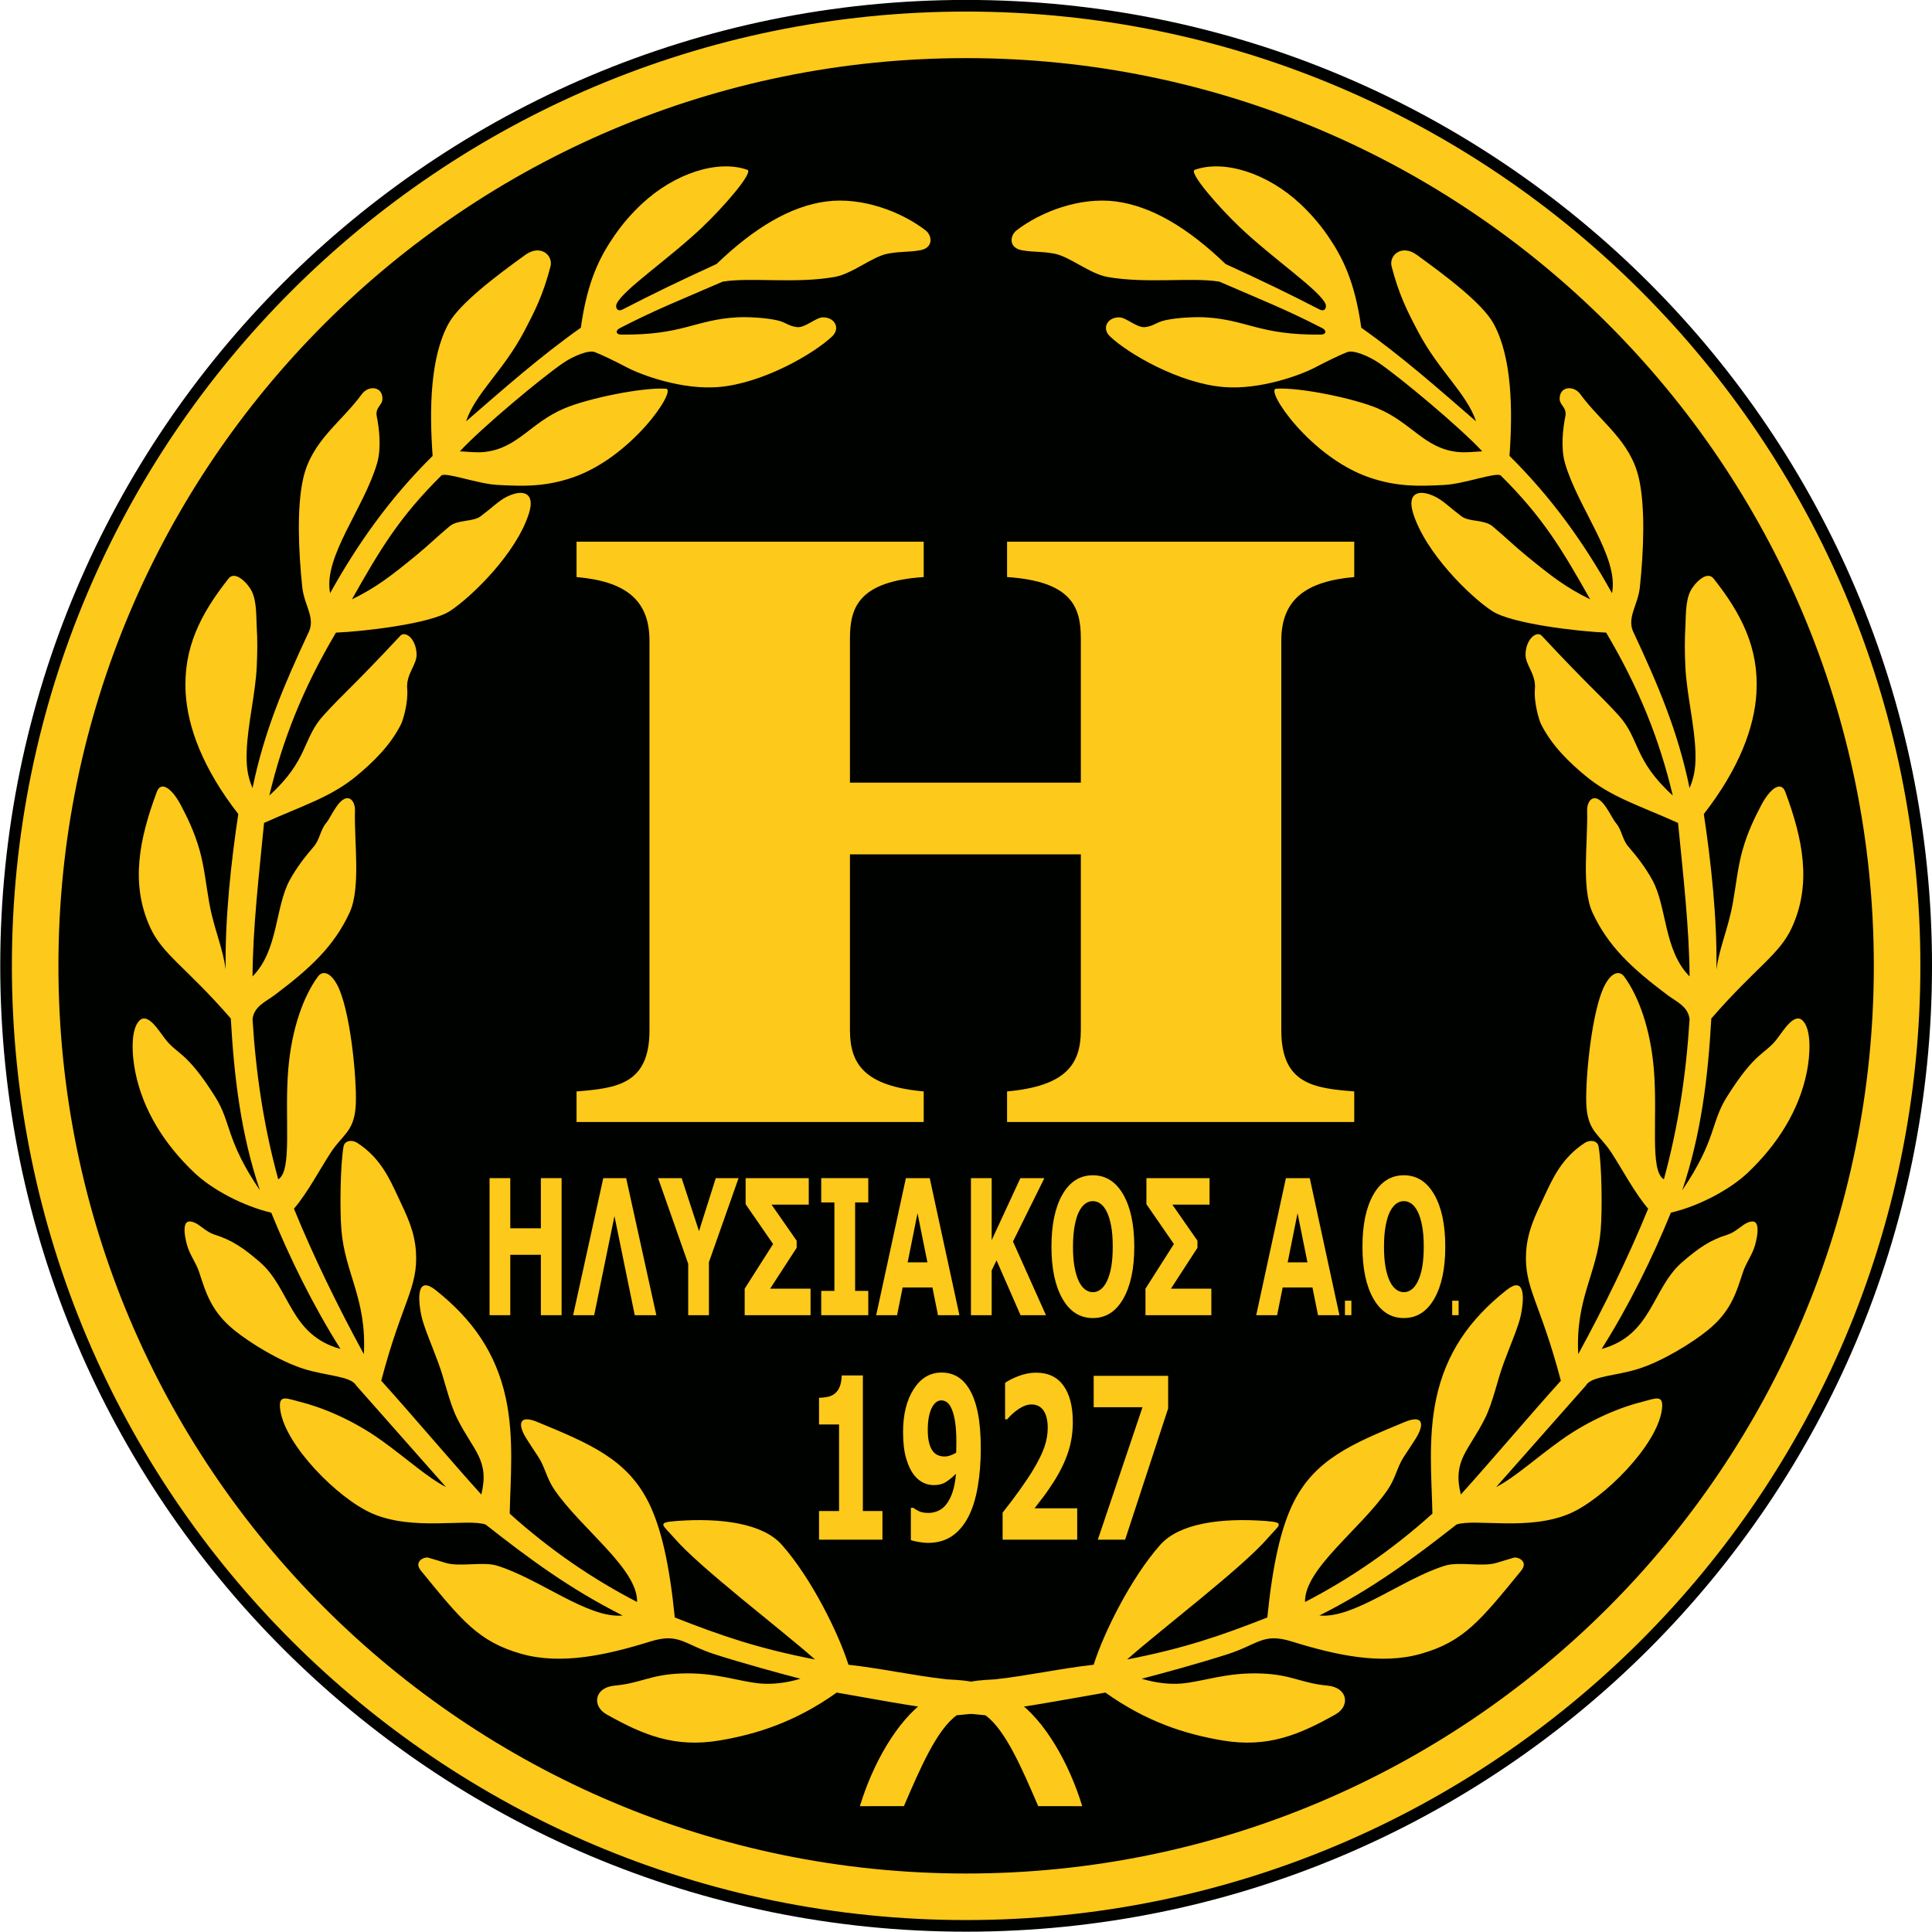
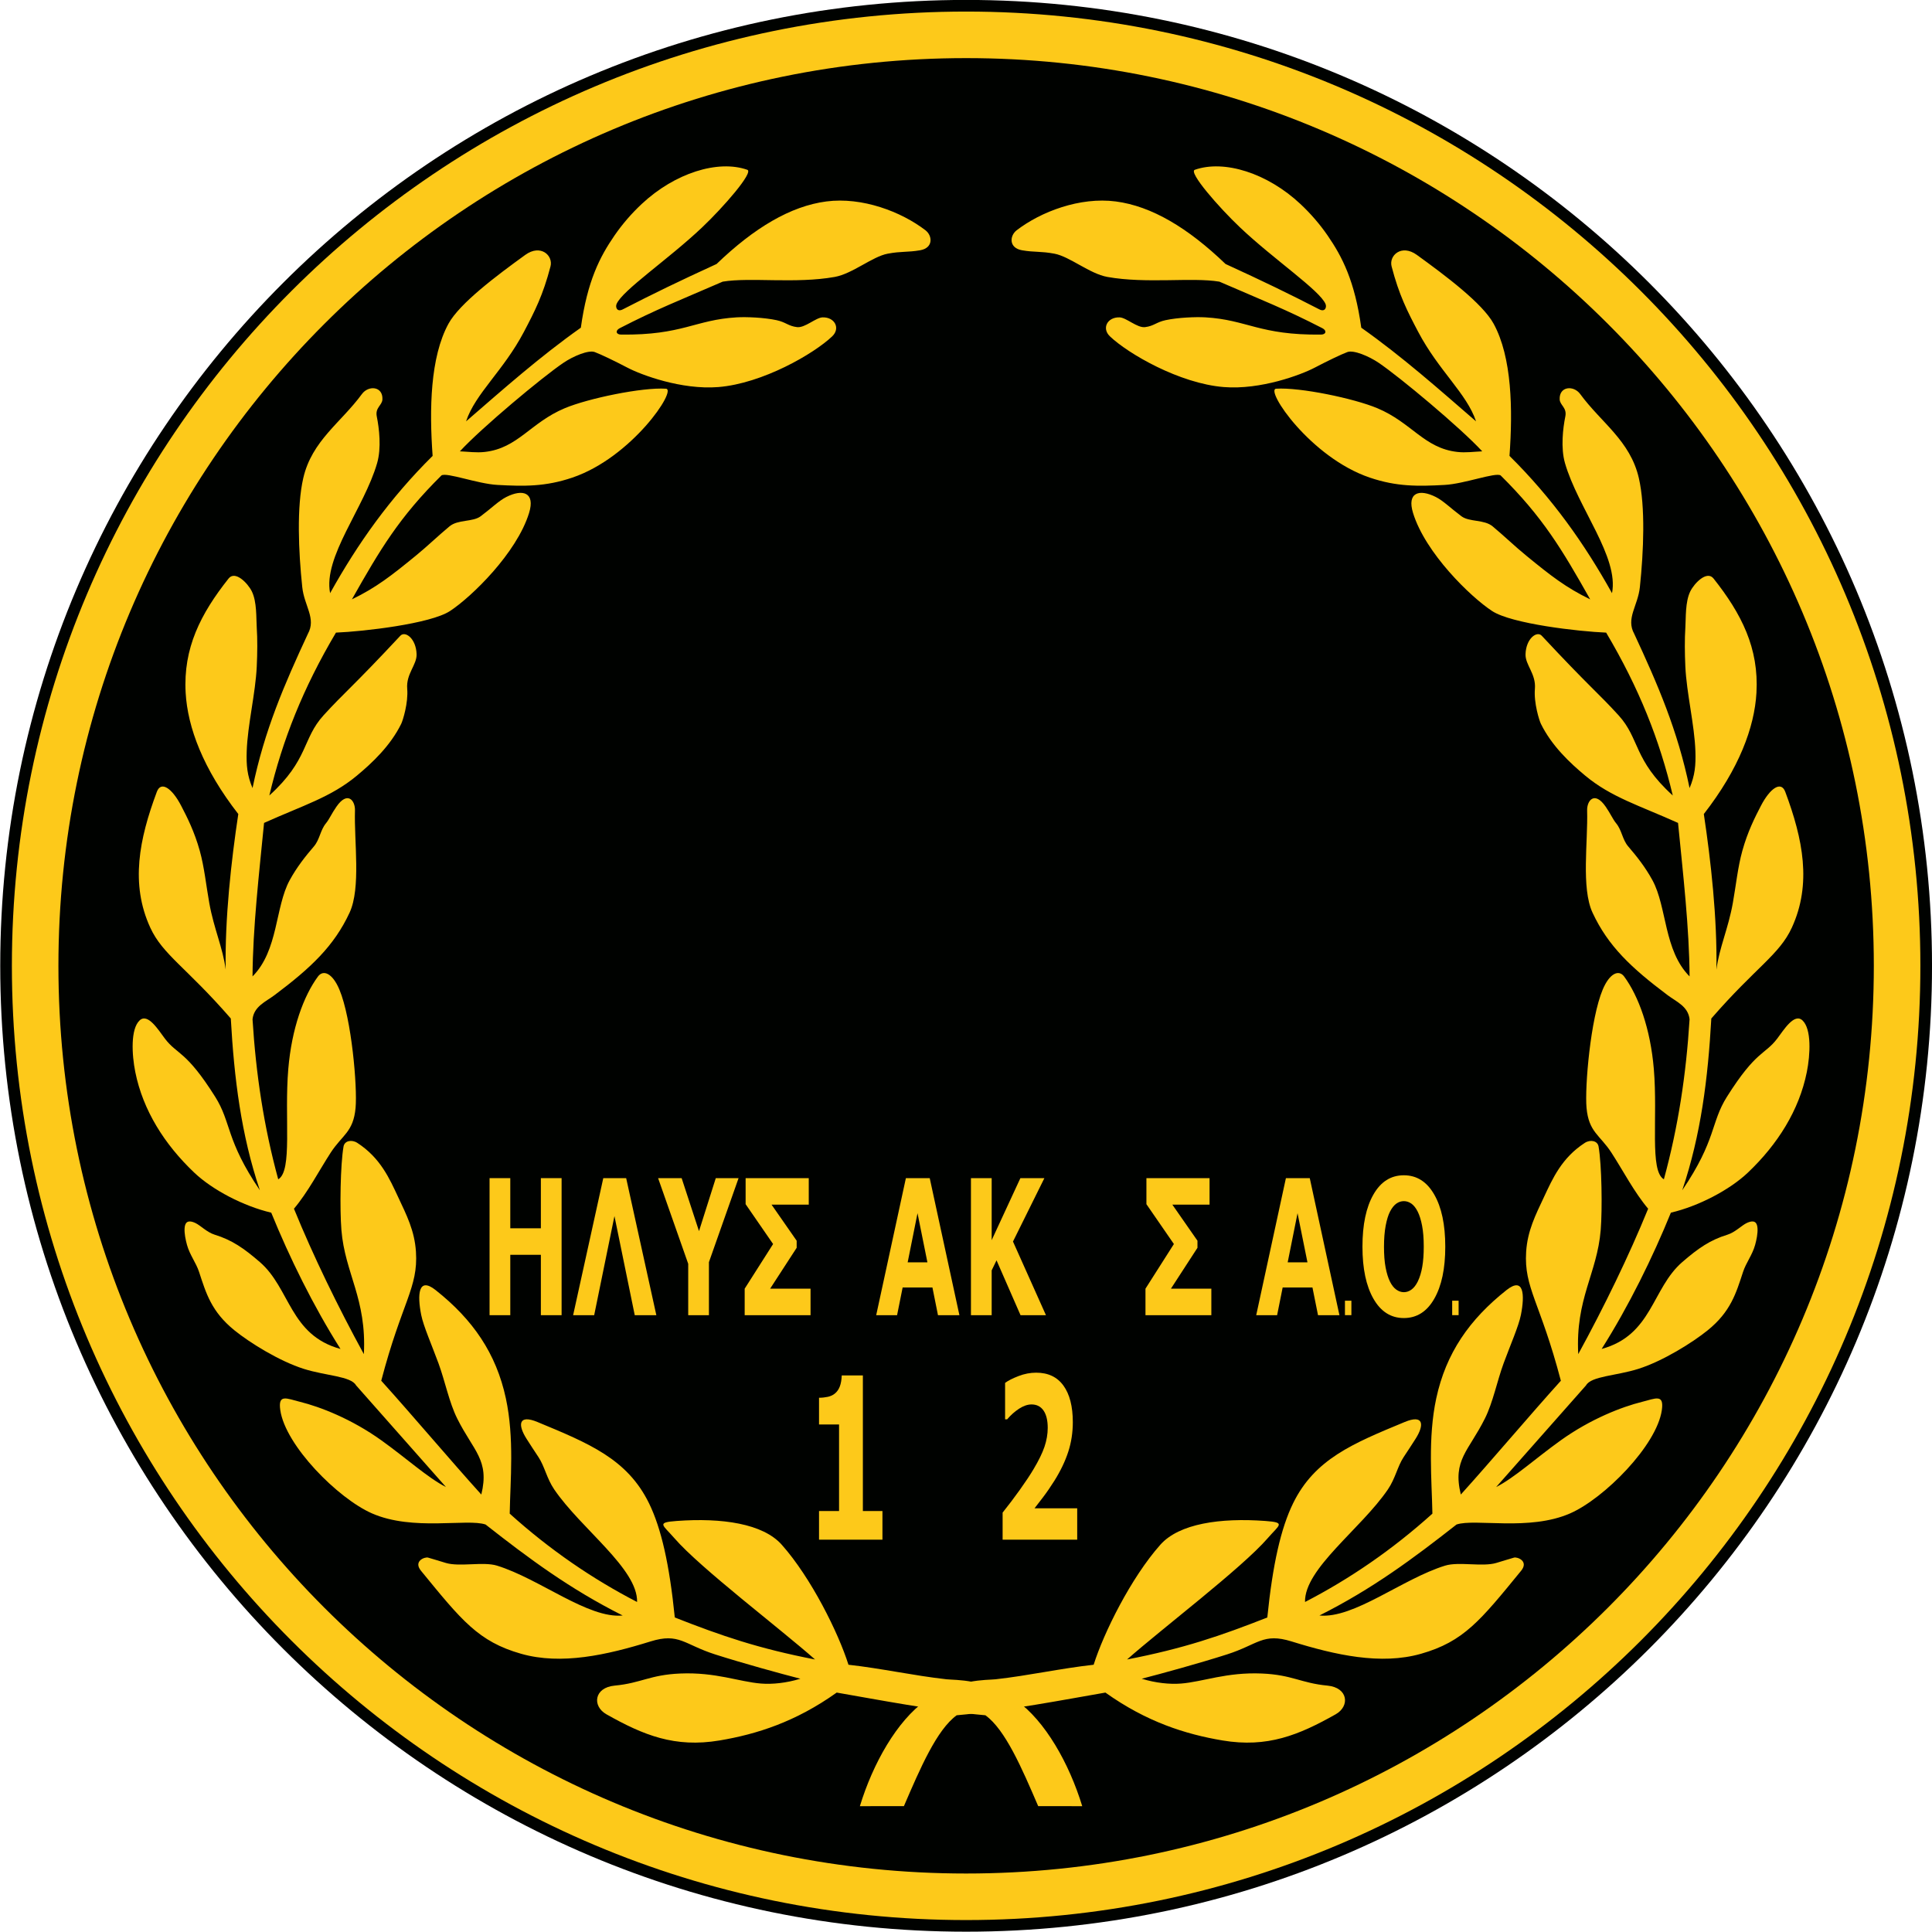
<svg xmlns="http://www.w3.org/2000/svg" width="567pt" height="567pt" viewBox="0 0 567 567" version="1.1">
  <g id="surface1">
-     <path style=" stroke:none;fill-rule:evenodd;fill:rgb(0%,0.784%,0%);fill-opacity:1;" d="M 283.535 -0.02 C 440.09 -0.02 567.004 126.891 567.004 283.445 C 567.004 440 440.09 566.91 283.535 566.91 C 126.984 566.91 0.07 440 0.07 283.445 C 0.07 126.891 126.984 -0.02 283.535 -0.02 Z M 283.535 -0.02 " />
+     <path style=" stroke:none;fill-rule:evenodd;fill:rgb(0%,0.784%,0%);fill-opacity:1;" d="M 283.535 -0.02 C 440.09 -0.02 567.004 126.891 567.004 283.445 C 567.004 440 440.09 566.91 283.535 566.91 C 126.984 566.91 0.07 440 0.07 283.445 C 0.07 126.891 126.984 -0.02 283.535 -0.02 M 283.535 -0.02 " />
    <path style=" stroke:none;fill-rule:evenodd;fill:rgb(99.219%,78.906%,10.205%);fill-opacity:1;" d="M 283.535 3.395 C 438.203 3.395 563.59 128.777 563.59 283.445 C 563.59 438.113 438.203 563.496 283.535 563.496 C 128.867 563.496 3.488 438.113 3.488 283.445 C 3.488 128.777 128.867 3.395 283.535 3.395 Z M 283.535 3.395 " />
    <path style=" stroke:none;fill-rule:evenodd;fill:rgb(0%,0.784%,0%);fill-opacity:1;" d="M 283.535 17.055 C 430.66 17.055 549.926 136.32 549.926 283.445 C 549.926 430.566 430.66 549.836 283.535 549.836 C 136.414 549.836 17.145 430.566 17.145 283.445 C 17.145 136.32 136.414 17.055 283.535 17.055 Z M 283.535 17.055 " />
    <path style=" stroke:none;fill-rule:evenodd;fill:rgb(99.219%,78.906%,10.205%);fill-opacity:1;" d="M 258.98 451.859 L 240.367 451.859 L 240.367 443.461 L 246.246 443.461 L 246.246 418.059 L 240.367 418.059 L 240.367 410.211 C 241.266 410.211 242.129 410.113 242.961 409.938 C 243.781 409.75 244.465 409.43 245.012 408.977 C 245.66 408.449 246.152 407.742 246.473 406.883 C 246.797 406.023 246.984 404.945 247.035 403.656 L 253.234 403.656 L 253.234 443.461 L 258.98 443.461 Z M 258.98 451.859 " />
-     <path style=" stroke:none;fill-rule:evenodd;fill:rgb(99.219%,78.906%,10.205%);fill-opacity:1;" d="M 287.84 425.121 C 287.84 429.145 287.539 432.891 286.941 436.363 C 286.344 439.824 285.43 442.746 284.215 445.113 C 282.887 447.672 281.242 449.59 279.281 450.879 C 277.324 452.156 275.039 452.797 272.43 452.797 C 271.504 452.797 270.504 452.695 269.43 452.508 C 268.355 452.309 267.652 452.133 267.316 451.992 L 267.316 442.523 L 268.062 442.523 C 268.441 442.832 268.969 443.152 269.672 443.492 C 270.359 443.836 271.305 444.012 272.504 444.012 C 273.477 444.012 274.43 443.801 275.371 443.383 C 276.305 442.965 277.109 442.305 277.785 441.398 C 278.52 440.43 279.129 439.219 279.602 437.762 C 280.074 436.309 280.395 434.566 280.555 432.516 C 279.469 433.598 278.465 434.414 277.531 434.984 C 276.602 435.559 275.445 435.844 274.059 435.844 C 273.012 435.844 272.008 435.625 271.055 435.184 C 270.098 434.742 269.227 434.059 268.441 433.133 C 267.406 431.867 266.574 430.191 265.965 428.109 C 265.34 426.039 265.031 423.414 265.031 420.25 C 265.031 415.105 266.07 410.918 268.145 407.676 C 270.23 404.438 272.953 402.816 276.32 402.816 C 278.062 402.816 279.594 403.203 280.938 403.996 C 282.281 404.777 283.441 405.98 284.414 407.59 C 285.555 409.441 286.402 411.797 286.977 414.664 C 287.555 417.527 287.84 421.012 287.84 425.121 Z M 280.672 423.316 C 280.672 420.691 280.523 418.531 280.227 416.848 C 279.934 415.148 279.531 413.848 279.02 412.922 C 278.66 412.227 278.238 411.73 277.766 411.434 C 277.297 411.137 276.797 410.984 276.27 410.984 C 275.777 410.984 275.32 411.125 274.871 411.422 C 274.43 411.711 274.004 412.207 273.594 412.922 C 273.203 413.605 272.891 414.508 272.645 415.633 C 272.402 416.746 272.277 418.09 272.277 419.633 C 272.277 421.145 272.41 422.41 272.672 423.426 C 272.934 424.449 273.297 425.266 273.758 425.871 C 274.191 426.445 274.715 426.852 275.305 427.094 C 275.895 427.328 276.539 427.449 277.242 427.449 C 277.805 427.449 278.414 427.328 279.078 427.074 C 279.734 426.832 280.254 426.578 280.613 426.324 C 280.613 426.082 280.629 425.738 280.645 425.297 C 280.664 424.859 280.672 424.195 280.672 423.316 Z M 280.672 423.316 " />
    <path style=" stroke:none;fill-rule:evenodd;fill:rgb(99.219%,78.906%,10.205%);fill-opacity:1;" d="M 316.137 451.859 L 294.246 451.859 L 294.246 443.914 C 295.922 441.828 297.594 439.613 299.277 437.266 C 300.949 434.918 302.301 432.891 303.309 431.195 C 304.816 428.672 305.891 426.477 306.531 424.605 C 307.164 422.73 307.484 420.879 307.484 419.051 C 307.484 416.855 307.074 415.16 306.258 413.969 C 305.438 412.781 304.262 412.172 302.727 412.172 C 301.578 412.172 300.367 412.594 299.102 413.406 C 297.84 414.223 296.66 415.27 295.574 416.539 L 294.973 416.539 L 294.973 405.848 C 295.863 405.188 297.172 404.516 298.898 403.852 C 300.629 403.18 302.363 402.852 304.094 402.852 C 307.594 402.852 310.258 404.105 312.094 406.641 C 313.926 409.164 314.848 412.746 314.848 417.375 C 314.848 420.406 314.406 423.293 313.523 426.027 C 312.641 428.758 311.301 431.582 309.492 434.488 C 308.352 436.297 307.211 437.961 306.062 439.473 C 304.914 440.992 304.094 442.051 303.609 442.656 L 316.137 442.656 Z M 316.137 451.859 " />
-     <path style=" stroke:none;fill-rule:evenodd;fill:rgb(99.219%,78.906%,10.205%);fill-opacity:1;" d="M 342.828 413.34 L 330.203 451.859 L 322.188 451.859 L 335.297 412.988 L 320.973 412.988 L 320.973 403.785 L 342.828 403.785 Z M 342.828 413.34 " />
    <path style=" stroke:none;fill-rule:evenodd;fill:rgb(99.219%,78.906%,10.205%);fill-opacity:1;" d="M 164.816 385.98 L 158.734 385.98 L 158.734 368.258 L 149.758 368.258 L 149.758 385.98 L 143.676 385.98 L 143.676 345.758 L 149.758 345.758 L 149.758 360.477 L 158.734 360.477 L 158.734 345.758 L 164.816 345.758 Z M 164.816 385.98 " />
    <path style=" stroke:none;fill-rule:evenodd;fill:rgb(99.219%,78.906%,10.205%);fill-opacity:1;" d="M 192.621 385.98 L 186.285 385.98 L 180.328 356.887 L 174.379 385.98 L 168.199 385.98 L 177.051 345.758 L 183.766 345.758 Z M 192.621 385.98 " />
    <path style=" stroke:none;fill-rule:evenodd;fill:rgb(99.219%,78.906%,10.205%);fill-opacity:1;" d="M 216.754 345.758 L 208.055 370.414 L 208.055 385.98 L 201.977 385.98 L 201.977 370.902 L 193.137 345.758 L 200.047 345.758 L 205.141 361.312 L 210.066 345.758 Z M 216.754 345.758 " />
    <path style=" stroke:none;fill-rule:evenodd;fill:rgb(99.219%,78.906%,10.205%);fill-opacity:1;" d="M 237.879 385.98 L 218.547 385.98 L 218.547 378.199 L 226.887 365.094 L 218.824 353.402 L 218.824 345.758 L 237.352 345.758 L 237.352 353.531 L 226.43 353.531 L 233.805 364.125 L 233.805 366.199 L 226.016 378.199 L 237.879 378.199 Z M 237.879 385.98 " />
-     <path style=" stroke:none;fill-rule:evenodd;fill:rgb(99.219%,78.906%,10.205%);fill-opacity:1;" d="M 254.82 385.98 L 241.012 385.98 L 241.012 378.852 L 244.879 378.852 L 244.879 352.887 L 241.012 352.887 L 241.012 345.758 L 254.82 345.758 L 254.82 352.887 L 250.961 352.887 L 250.961 378.852 L 254.82 378.852 Z M 254.82 385.98 " />
    <path style=" stroke:none;fill-rule:evenodd;fill:rgb(99.219%,78.906%,10.205%);fill-opacity:1;" d="M 281.566 385.98 L 275.277 385.98 L 273.648 377.848 L 264.906 377.848 L 263.273 385.98 L 257.145 385.98 L 265.859 345.758 L 272.855 345.758 Z M 272.176 370.469 L 269.273 356.047 L 266.379 370.469 Z M 272.176 370.469 " />
    <path style=" stroke:none;fill-rule:evenodd;fill:rgb(99.219%,78.906%,10.205%);fill-opacity:1;" d="M 306.965 385.98 L 299.504 385.98 L 292.461 369.879 L 291.035 372.82 L 291.035 385.98 L 284.953 385.98 L 284.953 345.758 L 291.035 345.758 L 291.035 363.961 L 299.461 345.758 L 306.504 345.758 L 297.289 364.367 Z M 306.965 385.98 " />
-     <path style=" stroke:none;fill-rule:evenodd;fill:rgb(99.219%,78.906%,10.205%);fill-opacity:1;" d="M 332.887 365.879 C 332.887 372.297 331.812 377.387 329.652 381.156 C 327.504 384.93 324.523 386.82 320.727 386.82 C 316.938 386.82 313.965 384.93 311.809 381.156 C 309.656 377.387 308.578 372.297 308.578 365.879 C 308.578 359.414 309.656 354.305 311.809 350.555 C 313.965 346.789 316.938 344.918 320.727 344.918 C 324.504 344.918 327.477 346.789 329.637 350.555 C 331.805 354.305 332.887 359.414 332.887 365.879 Z M 324.828 376.066 C 325.422 374.84 325.855 373.395 326.141 371.734 C 326.426 370.066 326.566 368.109 326.566 365.852 C 326.566 363.445 326.406 361.387 326.078 359.691 C 325.754 358.004 325.32 356.629 324.797 355.586 C 324.254 354.508 323.633 353.727 322.938 353.234 C 322.234 352.746 321.496 352.508 320.742 352.508 C 319.969 352.508 319.242 352.738 318.562 353.207 C 317.883 353.68 317.254 354.453 316.688 355.531 C 316.156 356.547 315.73 357.93 315.395 359.711 C 315.062 361.48 314.898 363.535 314.898 365.879 C 314.898 368.277 315.055 370.312 315.379 372 C 315.703 373.688 316.129 375.055 316.656 376.125 C 317.184 377.184 317.801 377.969 318.508 378.473 C 319.219 378.973 319.961 379.23 320.742 379.23 C 321.52 379.23 322.266 378.973 322.973 378.457 C 323.68 377.941 324.297 377.148 324.828 376.066 Z M 324.828 376.066 " />
    <path style=" stroke:none;fill-rule:evenodd;fill:rgb(99.219%,78.906%,10.205%);fill-opacity:1;" d="M 355.504 385.98 L 336.172 385.98 L 336.172 378.199 L 344.512 365.094 L 336.449 353.402 L 336.449 345.758 L 354.977 345.758 L 354.977 353.531 L 344.055 353.531 L 351.43 364.125 L 351.43 366.199 L 343.641 378.199 L 355.504 378.199 Z M 355.504 385.98 " />
    <path style=" stroke:none;fill-rule:evenodd;fill:rgb(99.219%,78.906%,10.205%);fill-opacity:1;" d="M 393.094 385.98 L 386.809 385.98 L 385.176 377.848 L 376.434 377.848 L 374.805 385.98 L 368.672 385.98 L 377.387 345.758 L 384.387 345.758 Z M 383.711 370.469 L 380.801 356.047 L 377.906 370.469 Z M 383.711 370.469 " />
    <path style=" stroke:none;fill-rule:evenodd;fill:rgb(99.219%,78.906%,10.205%);fill-opacity:1;" d="M 424.156 365.879 C 424.156 372.297 423.086 377.387 420.926 381.156 C 418.773 384.93 415.797 386.82 411.996 386.82 C 408.211 386.82 405.234 384.93 403.078 381.156 C 400.926 377.387 399.852 372.297 399.852 365.879 C 399.852 359.414 400.926 354.305 403.078 350.555 C 405.234 346.789 408.211 344.918 411.996 344.918 C 415.773 344.918 418.746 346.789 420.906 350.555 C 423.074 354.305 424.156 359.414 424.156 365.879 Z M 416.098 376.066 C 416.688 374.84 417.129 373.395 417.41 371.734 C 417.699 370.066 417.84 368.109 417.84 365.852 C 417.84 363.445 417.676 361.387 417.348 359.691 C 417.023 358.004 416.59 356.629 416.066 355.586 C 415.523 354.508 414.902 353.727 414.211 353.234 C 413.504 352.746 412.77 352.508 412.012 352.508 C 411.238 352.508 410.516 352.738 409.836 353.207 C 409.152 353.68 408.523 354.453 407.961 355.531 C 407.43 356.547 407.004 357.93 406.664 359.711 C 406.336 361.48 406.172 363.535 406.172 365.879 C 406.172 368.277 406.324 370.312 406.648 372 C 406.973 373.688 407.395 375.055 407.926 376.125 C 408.453 377.184 409.07 377.969 409.777 378.473 C 410.488 378.973 411.227 379.23 412.012 379.23 C 412.789 379.23 413.535 378.973 414.242 378.457 C 414.953 377.941 415.566 377.148 416.098 376.066 Z M 416.098 376.066 " />
    <path style=" stroke:none;fill-rule:evenodd;fill:rgb(99.219%,78.906%,10.205%);fill-opacity:1;" d="M 426.184 385.969 L 428.07 385.969 L 428.07 381.727 L 426.184 381.727 Z M 426.184 385.969 " />
    <path style=" stroke:none;fill-rule:evenodd;fill:rgb(99.219%,78.906%,10.205%);fill-opacity:1;" d="M 394.715 385.969 L 396.602 385.969 L 396.602 381.727 L 394.715 381.727 Z M 394.715 385.969 " />
-     <path style=" stroke:none;fill-rule:evenodd;fill:rgb(99.219%,78.906%,10.205%);fill-opacity:1;" d="M 169.203 158.977 L 271.09 158.977 L 271.09 169.352 C 252.336 170.609 249.441 177.973 249.441 187.312 L 249.441 229.691 L 317.203 229.691 L 317.203 187.312 C 317.203 177.973 314.309 170.609 295.551 169.352 L 295.551 158.977 L 397.441 158.977 L 397.441 169.352 C 383.23 170.609 376.035 175.934 376.035 188.02 L 376.035 302.375 C 376.035 318.148 385.551 319.371 397.441 320.312 L 397.441 329.281 L 295.551 329.281 L 295.551 320.312 C 312.84 318.742 317.203 312.34 317.203 302.32 L 317.203 250.742 L 249.441 250.742 L 249.441 302.32 C 249.441 312.34 253.805 318.742 271.09 320.312 L 271.09 329.281 L 169.203 329.281 L 169.203 320.312 C 181.094 319.371 190.609 318.148 190.609 302.375 L 190.609 188.02 C 190.609 175.934 183.414 170.609 169.203 169.352 Z M 169.203 158.977 " />
    <path style=" stroke:none;fill-rule:evenodd;fill:rgb(99.219%,78.906%,10.205%);fill-opacity:1;" d="M 182.801 90.781 C 191.613 86.238 199.324 82.504 210.297 77.477 C 221.34 66.859 232.008 60.492 242.52 59.121 C 253.027 57.75 264.504 62.125 271.605 67.582 C 273.672 69.172 273.973 72.777 270.008 73.453 C 266.305 74.086 264.539 73.691 260.508 74.453 C 256.004 75.301 250.195 80.336 244.977 81.273 C 233.496 83.328 220.152 81.312 212.094 82.66 C 199.316 88.211 192.727 90.73 181.859 96.328 C 180.539 97.008 180.754 98.18 182.277 98.195 C 200.383 98.398 203.883 93.855 216.223 93.133 C 219.074 92.965 224.309 93.191 227.891 93.961 C 230.676 94.562 231.301 95.68 233.91 96.004 C 236.23 96.293 239.434 93.191 241.41 93.141 C 244.984 93.043 246.715 96.34 244.227 98.715 C 238.898 103.789 223.84 112.543 210.809 113.594 C 199.977 114.465 188.094 109.977 184.172 107.918 C 180.465 105.977 176.398 104.016 174.547 103.324 C 172.719 102.641 168.238 104.52 165.34 106.488 C 159.117 110.703 141.43 125.457 134.965 132.457 C 137.434 132.559 139.773 132.918 142.285 132.633 C 152.02 131.531 155.66 124.035 165.738 119.805 C 172.637 116.91 188.469 113.625 195.441 114.078 C 198.797 114.293 185.441 134.246 167.969 140.168 C 160.059 142.848 153.84 142.746 145.949 142.312 C 140.195 141.996 131.059 138.547 129.562 139.523 C 117.16 151.809 111.586 161.195 103.281 175.895 C 110.406 172.43 114.801 169 122.004 163.105 C 125.469 160.273 128.52 157.297 131.914 154.477 C 134.41 152.398 138.746 153.254 141.078 151.504 C 144.328 149.066 146.379 146.977 148.578 145.863 C 153.41 143.414 157.141 144.5 155.266 150.566 C 151.641 162.301 138.414 175.168 132.055 179.328 C 126.312 183.082 106.656 185.332 98.594 185.66 C 88.918 201.996 82.926 217.125 79.043 233.461 C 90.629 222.961 88.668 216.828 94.953 209.934 C 101.012 203.277 103.395 201.684 117.492 186.578 C 118.91 185.059 122.113 187.379 122.262 191.988 C 122.363 195.141 119.137 197.742 119.508 202.152 C 119.855 206.297 118.219 211.461 117.754 212.414 C 114.605 218.844 109.234 223.902 104.68 227.68 C 97.09 233.98 88.895 236.379 77.496 241.508 C 76.039 256.367 74.191 272.348 74.113 286.555 C 81.715 278.922 80.715 266.211 85.008 258.332 C 87.117 254.473 89.582 251.367 92.121 248.406 C 93.863 246.375 93.957 243.688 95.68 241.594 C 96.656 240.406 97.273 238.859 98.727 236.758 C 102.012 232 104.266 234.961 104.176 237.863 C 103.902 246.977 105.965 260.57 102.59 267.852 C 98.047 277.641 91.211 284.074 80.547 292.066 C 77.992 293.98 74.52 295.344 74.113 299.145 C 75.117 315.262 77.43 330.633 81.652 346.102 C 85.91 343.629 83.395 328.07 84.605 313.73 C 85.605 301.848 89.098 292.312 93.301 286.602 C 94.883 284.457 97.59 285.621 99.602 290.414 C 103.199 298.965 104.906 319.047 104.355 325.121 C 103.711 332.285 100.43 333.059 97.027 338.316 C 93.629 343.57 90.336 349.93 86.27 354.73 C 91.902 368.555 99.223 383.586 106.785 397.41 C 107.648 381.098 101.234 373.762 100.195 360.969 C 99.695 354.82 99.883 341.867 100.82 336.477 C 101.121 334.754 103.254 334.363 104.879 335.422 C 111.672 339.832 114.324 345.93 116.824 351.266 C 119.324 356.602 121.676 361.18 122.074 367.379 C 122.758 377.984 117.938 382.129 111.887 405.215 C 120.789 415.059 132.348 428.77 141.254 438.613 C 143.738 428.477 138.953 425.871 134.184 416.316 C 131.801 411.539 130.629 405.383 128.684 400.094 C 126.738 394.801 124.262 389.164 123.613 385.898 C 122.438 379.961 122.734 374.574 127.84 378.605 C 138.758 387.246 145.613 397.156 148.461 410.391 C 150.969 422.066 149.766 434.398 149.59 444.219 C 161.344 454.816 173.926 463.418 186.973 470.148 C 187.203 460.395 170.539 448.695 162.656 437.121 C 160.445 433.879 159.828 430.332 158.031 427.629 C 156.688 425.605 155.496 423.781 154.516 422.234 C 151.859 418.047 152.219 415.051 157.711 417.32 C 172.867 423.605 184.094 428.172 190.461 441.156 C 194.055 448.496 196.461 459.062 198.039 474.695 C 211.758 480.09 222.578 483.797 239.195 487.02 C 229.117 478.09 205.527 460.211 197.941 451.449 C 194.492 447.469 192.492 446.82 198.598 446.371 C 211.848 445.395 223.922 447.137 229.434 453.352 C 238.074 463.082 246.055 479.211 249.008 488.566 C 258.84 489.664 267.938 491.73 277.766 492.832 C 280.422 493.129 289.211 492.613 298.238 499.008 C 306.723 505.016 313.785 517.523 317.613 530.074 L 304.684 530.055 C 299.863 518.836 295.039 507.648 289.203 503.395 C 274.352 502.07 257.289 498.758 245.555 496.734 C 233.504 505.328 222.102 508.949 211.188 510.785 C 198.02 513 188.797 509.211 177.98 503.113 C 173.715 500.707 174.34 495.258 180.391 494.691 C 188.156 493.961 190.723 491.516 199.641 491.141 C 210.051 490.699 216.969 493.582 223.348 494.086 C 226.691 494.352 230.812 493.922 234.895 492.672 C 229.004 491.152 217.938 488.117 209.859 485.531 C 200.711 482.602 199.324 479.113 190.914 481.727 C 178.09 485.711 164.723 488.707 152.934 485.348 C 140.383 481.773 135.477 475.562 123.559 460.992 C 121.223 458.137 124.691 456.852 125.637 457.125 C 127.711 457.719 128.805 458.086 130.859 458.695 C 134.91 459.902 141.844 458.238 145.859 459.48 C 158.438 463.371 172.609 475.098 182.742 474.113 C 167.195 466.301 155.234 457.398 142.504 447.41 C 137.055 445.586 121.176 449.422 109.148 444.137 C 99.191 439.762 83.762 424.262 82.258 413.84 C 81.559 408.984 84.102 410.426 88.09 411.418 C 93.914 412.867 103.09 416.371 111.973 422.742 C 119.363 428.043 125.59 433.734 130.883 436.414 C 122.09 426.465 113.289 416.516 104.492 406.566 C 102.977 403.855 95.613 403.773 89.203 401.75 C 81.934 399.457 73.23 394.004 68.801 390.418 C 62.043 384.941 60.477 379.562 58.422 373.277 C 57.531 370.559 55.703 368.324 54.883 365.367 C 54.469 363.867 54.078 361.957 54.176 360.48 C 54.273 359.066 54.809 357.773 57.297 358.906 C 58.793 359.586 60.719 361.656 63.016 362.359 C 68.098 363.922 71.57 366.34 76.254 370.383 C 85.211 378.125 85.031 391.824 99.926 395.887 C 91.941 383.277 84.926 368.98 79.602 355.891 C 71.512 353.996 62.371 349.238 56.996 344.129 C 48.281 335.852 41.961 325.855 39.707 314.625 C 38.68 309.52 38.281 301.984 40.98 299.461 C 43.398 297.203 46.492 302.305 48.406 304.824 C 52.043 309.613 54.551 308.227 63.148 321.875 C 67.973 329.539 66.211 334.492 76.266 349.316 C 70.762 332.996 68.727 316.516 67.734 298.906 C 54.641 283.828 47.754 280.211 44.09 272.215 C 38.219 259.402 40.828 246.309 46.031 232.375 C 47.266 229.078 50.504 231.352 53.148 236.434 C 54.961 239.91 57.07 244.094 58.629 249.691 C 59.965 254.48 60.492 259.836 61.422 265.027 C 62.785 272.621 65.426 278.188 66.234 284.551 C 65.977 269.574 67.855 252.664 69.934 238.898 C 59.605 225.637 55.062 213.48 54.484 203.305 C 53.746 190.223 58.855 180.156 67.086 169.781 C 69.027 167.328 72.723 171.16 73.902 173.547 C 75.418 176.621 75.168 181.355 75.344 184.066 C 75.586 187.727 75.535 191.613 75.352 195.602 C 74.992 203.461 72.664 212.703 72.402 220.504 C 72.266 224.59 72.539 227.586 74.113 231.285 C 77.594 214.344 83.492 200.789 90.355 186.023 C 92.863 181.477 89.289 177.848 88.707 172.309 C 87.59 161.73 87.059 148.742 89.004 140.309 C 91.535 129.32 100.086 124.023 106.211 115.648 C 108.129 113.023 112.402 113.32 112.234 117.203 C 112.16 118.965 110.047 119.609 110.578 122.23 C 111.277 125.672 111.969 131.449 110.68 135.906 C 106.867 149.109 94.789 163.453 96.879 174.082 C 105.016 159.488 114.402 146.219 126.965 133.797 C 125.98 120.156 126.23 104.863 131.621 95 C 134.887 89.027 145.785 80.859 154.156 74.805 C 158.664 71.547 162.395 74.98 161.559 78.191 C 159.367 86.598 156.969 91.305 153.742 97.426 C 147.715 108.855 139.504 115.469 136.777 123.66 C 147.629 114.273 158.363 104.719 170.465 96.172 C 172.383 82.426 176.039 75.367 180.34 69.121 C 182.637 65.781 185.359 62.637 188.336 59.859 C 198.039 50.773 210.715 46.805 219.32 49.832 C 221.27 50.516 212.336 60.793 206.004 66.785 C 196.129 76.137 182.629 85.207 180.945 89.234 C 180.551 90.176 181.094 91.68 182.801 90.781 Z M 182.801 90.781 " />
    <path style=" stroke:none;fill-rule:evenodd;fill:rgb(99.219%,78.906%,10.205%);fill-opacity:1;" d="M 387.172 90.781 C 378.355 86.238 370.645 82.504 359.672 77.477 C 348.629 66.859 337.961 60.492 327.449 59.121 C 316.938 57.75 305.465 62.125 298.363 67.582 C 296.297 69.172 295.996 72.777 299.965 73.453 C 303.66 74.086 305.426 73.691 309.465 74.453 C 313.965 75.301 319.773 80.336 324.992 81.273 C 336.469 83.328 349.816 81.312 357.871 82.66 C 370.648 88.211 377.238 90.73 388.105 96.328 C 389.426 97.008 389.215 98.18 387.688 98.195 C 369.59 98.398 366.09 93.855 353.742 93.133 C 350.895 92.965 345.66 93.191 342.078 93.961 C 339.297 94.562 338.672 95.68 336.055 96.004 C 333.738 96.293 330.535 93.191 328.555 93.141 C 324.984 93.043 323.254 96.34 325.742 98.715 C 331.07 103.789 346.129 112.543 359.16 113.594 C 369.988 114.465 381.871 109.977 385.801 107.918 C 389.508 105.977 393.57 104.016 395.422 103.324 C 397.246 102.641 401.727 104.52 404.633 106.488 C 410.852 110.703 428.539 125.457 435.004 132.457 C 432.531 132.559 430.195 132.918 427.684 132.633 C 417.945 131.531 414.309 124.035 404.227 119.805 C 397.336 116.91 381.504 113.625 374.523 114.078 C 371.172 114.293 384.527 134.246 402.004 140.168 C 409.91 142.848 416.133 142.746 424.016 142.312 C 429.77 141.996 438.91 138.547 440.402 139.523 C 452.809 151.809 458.387 161.195 466.684 175.895 C 459.559 172.43 455.164 169 447.965 163.105 C 444.496 160.273 441.445 157.297 438.055 154.477 C 435.559 152.398 431.223 153.254 428.891 151.504 C 425.641 149.066 423.59 146.977 421.391 145.863 C 416.555 143.414 412.828 144.5 414.703 150.566 C 418.324 162.301 431.551 175.168 437.91 179.328 C 443.652 183.082 463.309 185.332 471.371 185.66 C 481.051 201.996 487.047 217.125 490.922 233.461 C 479.34 222.961 481.297 216.828 475.02 209.934 C 468.953 203.277 466.57 201.684 452.473 186.578 C 451.055 185.059 447.855 187.379 447.711 191.988 C 447.605 195.141 450.828 197.742 450.461 202.152 C 450.109 206.297 451.746 211.461 452.215 212.414 C 455.363 218.844 460.73 223.902 465.285 227.68 C 472.879 233.98 481.074 236.379 492.469 241.508 C 493.926 256.367 495.777 272.348 495.852 286.555 C 488.254 278.922 489.254 266.211 484.961 258.332 C 482.852 254.473 480.387 251.367 477.844 248.406 C 476.105 246.375 476.016 243.688 474.285 241.594 C 473.309 240.406 472.691 238.859 471.242 236.758 C 467.961 232 465.703 234.961 465.789 237.863 C 466.062 246.977 464.004 260.57 467.379 267.852 C 471.922 277.641 478.762 284.074 489.422 292.066 C 491.973 293.98 495.449 295.344 495.852 299.145 C 494.852 315.262 492.539 330.633 488.312 346.102 C 484.055 343.629 486.574 328.07 485.363 313.73 C 484.359 301.848 480.867 292.312 476.664 286.602 C 475.086 284.457 472.379 285.621 470.363 290.414 C 466.77 298.965 465.062 319.047 465.613 325.121 C 466.262 332.285 469.539 333.059 472.941 338.316 C 476.344 343.57 479.633 349.93 483.695 354.73 C 478.066 368.555 470.742 383.586 463.18 397.41 C 462.316 381.098 468.734 373.762 469.773 360.969 C 470.27 354.82 470.086 341.867 469.145 336.477 C 468.844 334.754 466.715 334.363 465.09 335.422 C 458.297 339.832 455.645 345.93 453.141 351.266 C 450.641 356.602 448.289 361.18 447.891 367.379 C 447.215 377.984 452.031 382.129 458.078 405.215 C 449.18 415.059 437.617 428.77 428.719 438.613 C 426.227 428.477 431.016 425.871 435.781 416.316 C 438.172 411.539 439.34 405.383 441.281 400.094 C 443.227 394.801 445.711 389.164 446.352 385.898 C 447.531 379.961 447.23 374.574 442.133 378.605 C 431.215 387.246 424.352 397.156 421.508 410.391 C 419.004 422.066 420.199 434.398 420.379 444.219 C 408.621 454.816 396.039 463.418 382.996 470.148 C 382.762 460.395 399.426 448.695 407.312 437.121 C 409.52 433.879 410.141 430.332 411.938 427.629 C 413.277 425.605 414.473 423.781 415.453 422.234 C 418.105 418.047 417.746 415.051 412.262 417.32 C 397.098 423.605 385.879 428.172 379.508 441.156 C 375.91 448.496 373.512 459.062 371.926 474.695 C 358.211 480.09 347.387 483.797 330.77 487.02 C 340.852 478.09 364.441 460.211 372.027 451.449 C 375.477 447.469 377.473 446.82 371.371 446.371 C 358.117 445.395 346.047 447.137 340.531 453.352 C 331.891 463.082 323.914 479.211 320.961 488.566 C 311.129 489.664 302.027 491.73 292.199 492.832 C 289.547 493.129 280.758 492.613 271.73 499.008 C 263.246 505.016 256.18 517.523 252.355 530.074 L 265.281 530.055 C 270.102 518.836 274.93 507.648 280.766 503.395 C 295.617 502.07 312.676 498.758 324.414 496.734 C 336.469 505.328 347.863 508.949 358.777 510.785 C 371.949 513 381.172 509.211 391.984 503.113 C 396.254 500.707 395.629 495.258 389.578 494.691 C 381.809 493.961 379.246 491.516 370.324 491.141 C 359.922 490.699 353.004 493.582 346.617 494.086 C 343.273 494.352 339.152 493.922 335.07 492.672 C 340.965 491.152 352.031 488.117 360.105 485.531 C 369.262 482.602 370.645 479.113 379.055 481.727 C 391.883 485.711 405.242 488.707 417.035 485.348 C 429.59 481.773 434.492 475.562 446.41 460.992 C 448.742 458.137 445.273 456.852 444.328 457.125 C 442.262 457.719 441.164 458.086 439.109 458.695 C 435.055 459.902 428.129 458.238 424.105 459.48 C 411.527 463.371 397.359 475.098 387.223 474.113 C 402.77 466.301 414.734 457.398 427.465 447.41 C 432.914 445.586 448.789 449.422 460.82 444.137 C 470.773 439.762 486.203 424.262 487.711 413.84 C 488.41 408.984 485.863 410.426 481.879 411.418 C 476.055 412.867 466.879 416.371 457.996 422.742 C 450.605 428.043 444.379 433.734 439.09 436.414 C 447.883 426.465 456.68 416.516 465.477 406.566 C 466.988 403.855 474.355 403.773 480.766 401.75 C 488.035 399.457 496.734 394.004 501.164 390.418 C 507.926 384.941 509.488 379.562 511.547 373.277 C 512.438 370.559 514.266 368.324 515.086 365.367 C 515.504 363.867 515.891 361.957 515.789 360.48 C 515.695 359.066 515.16 357.773 512.672 358.906 C 511.176 359.586 509.246 361.656 506.953 362.359 C 501.867 363.922 498.395 366.34 493.719 370.383 C 484.762 378.125 484.934 391.824 470.047 395.887 C 478.027 383.277 485.047 368.98 490.367 355.891 C 498.453 353.996 507.594 349.238 512.973 344.129 C 521.684 335.852 528.012 325.855 530.262 314.625 C 531.289 309.52 531.684 301.984 528.984 299.461 C 526.57 297.203 523.473 302.305 521.559 304.824 C 517.926 309.613 515.422 308.227 506.82 321.875 C 501.996 329.539 503.758 334.492 493.703 349.316 C 499.203 332.996 501.242 316.516 502.234 298.906 C 515.328 283.828 522.215 280.211 525.879 272.215 C 531.746 259.402 529.141 246.309 523.934 232.375 C 522.703 229.078 519.465 231.352 516.816 236.434 C 515.008 239.91 512.895 244.094 511.34 249.691 C 510.004 254.48 509.473 259.836 508.547 265.027 C 507.184 272.621 504.547 278.188 503.73 284.551 C 503.988 269.574 502.113 252.664 500.035 238.898 C 510.363 225.637 514.906 213.48 515.48 203.305 C 516.223 190.223 511.109 180.156 502.887 169.781 C 500.938 167.328 497.246 171.16 496.066 173.547 C 494.551 176.621 494.797 181.355 494.621 184.066 C 494.387 187.727 494.434 191.613 494.613 195.602 C 494.973 203.461 497.305 212.703 497.566 220.504 C 497.703 224.59 497.426 227.586 495.852 231.285 C 492.371 214.344 486.477 200.789 479.613 186.023 C 477.102 181.477 480.68 177.848 481.266 172.309 C 482.379 161.73 482.906 148.742 480.965 140.309 C 478.434 129.32 469.887 124.023 463.758 115.648 C 461.84 113.023 457.566 113.32 457.73 117.203 C 457.809 118.965 459.922 119.609 459.387 122.23 C 458.688 125.672 458.004 131.449 459.285 135.906 C 463.098 149.109 475.176 163.453 473.09 174.082 C 464.953 159.488 455.566 146.219 443.004 133.797 C 443.988 120.156 443.734 104.863 438.344 95 C 435.086 89.027 424.18 80.859 415.812 74.805 C 411.305 71.547 407.57 74.98 408.406 78.191 C 410.598 86.598 412.996 91.305 416.227 97.426 C 422.254 108.855 430.465 115.469 433.188 123.66 C 422.344 114.273 411.602 104.719 399.504 96.172 C 397.59 82.426 393.926 75.367 389.629 69.121 C 387.328 65.781 384.605 62.637 381.633 59.859 C 371.93 50.773 359.254 46.805 350.648 49.832 C 348.699 50.516 357.633 60.793 363.965 66.785 C 373.84 76.137 387.34 85.207 389.023 89.234 C 389.414 90.176 388.879 91.68 387.172 90.781 Z M 387.172 90.781 " />
  </g>
</svg>